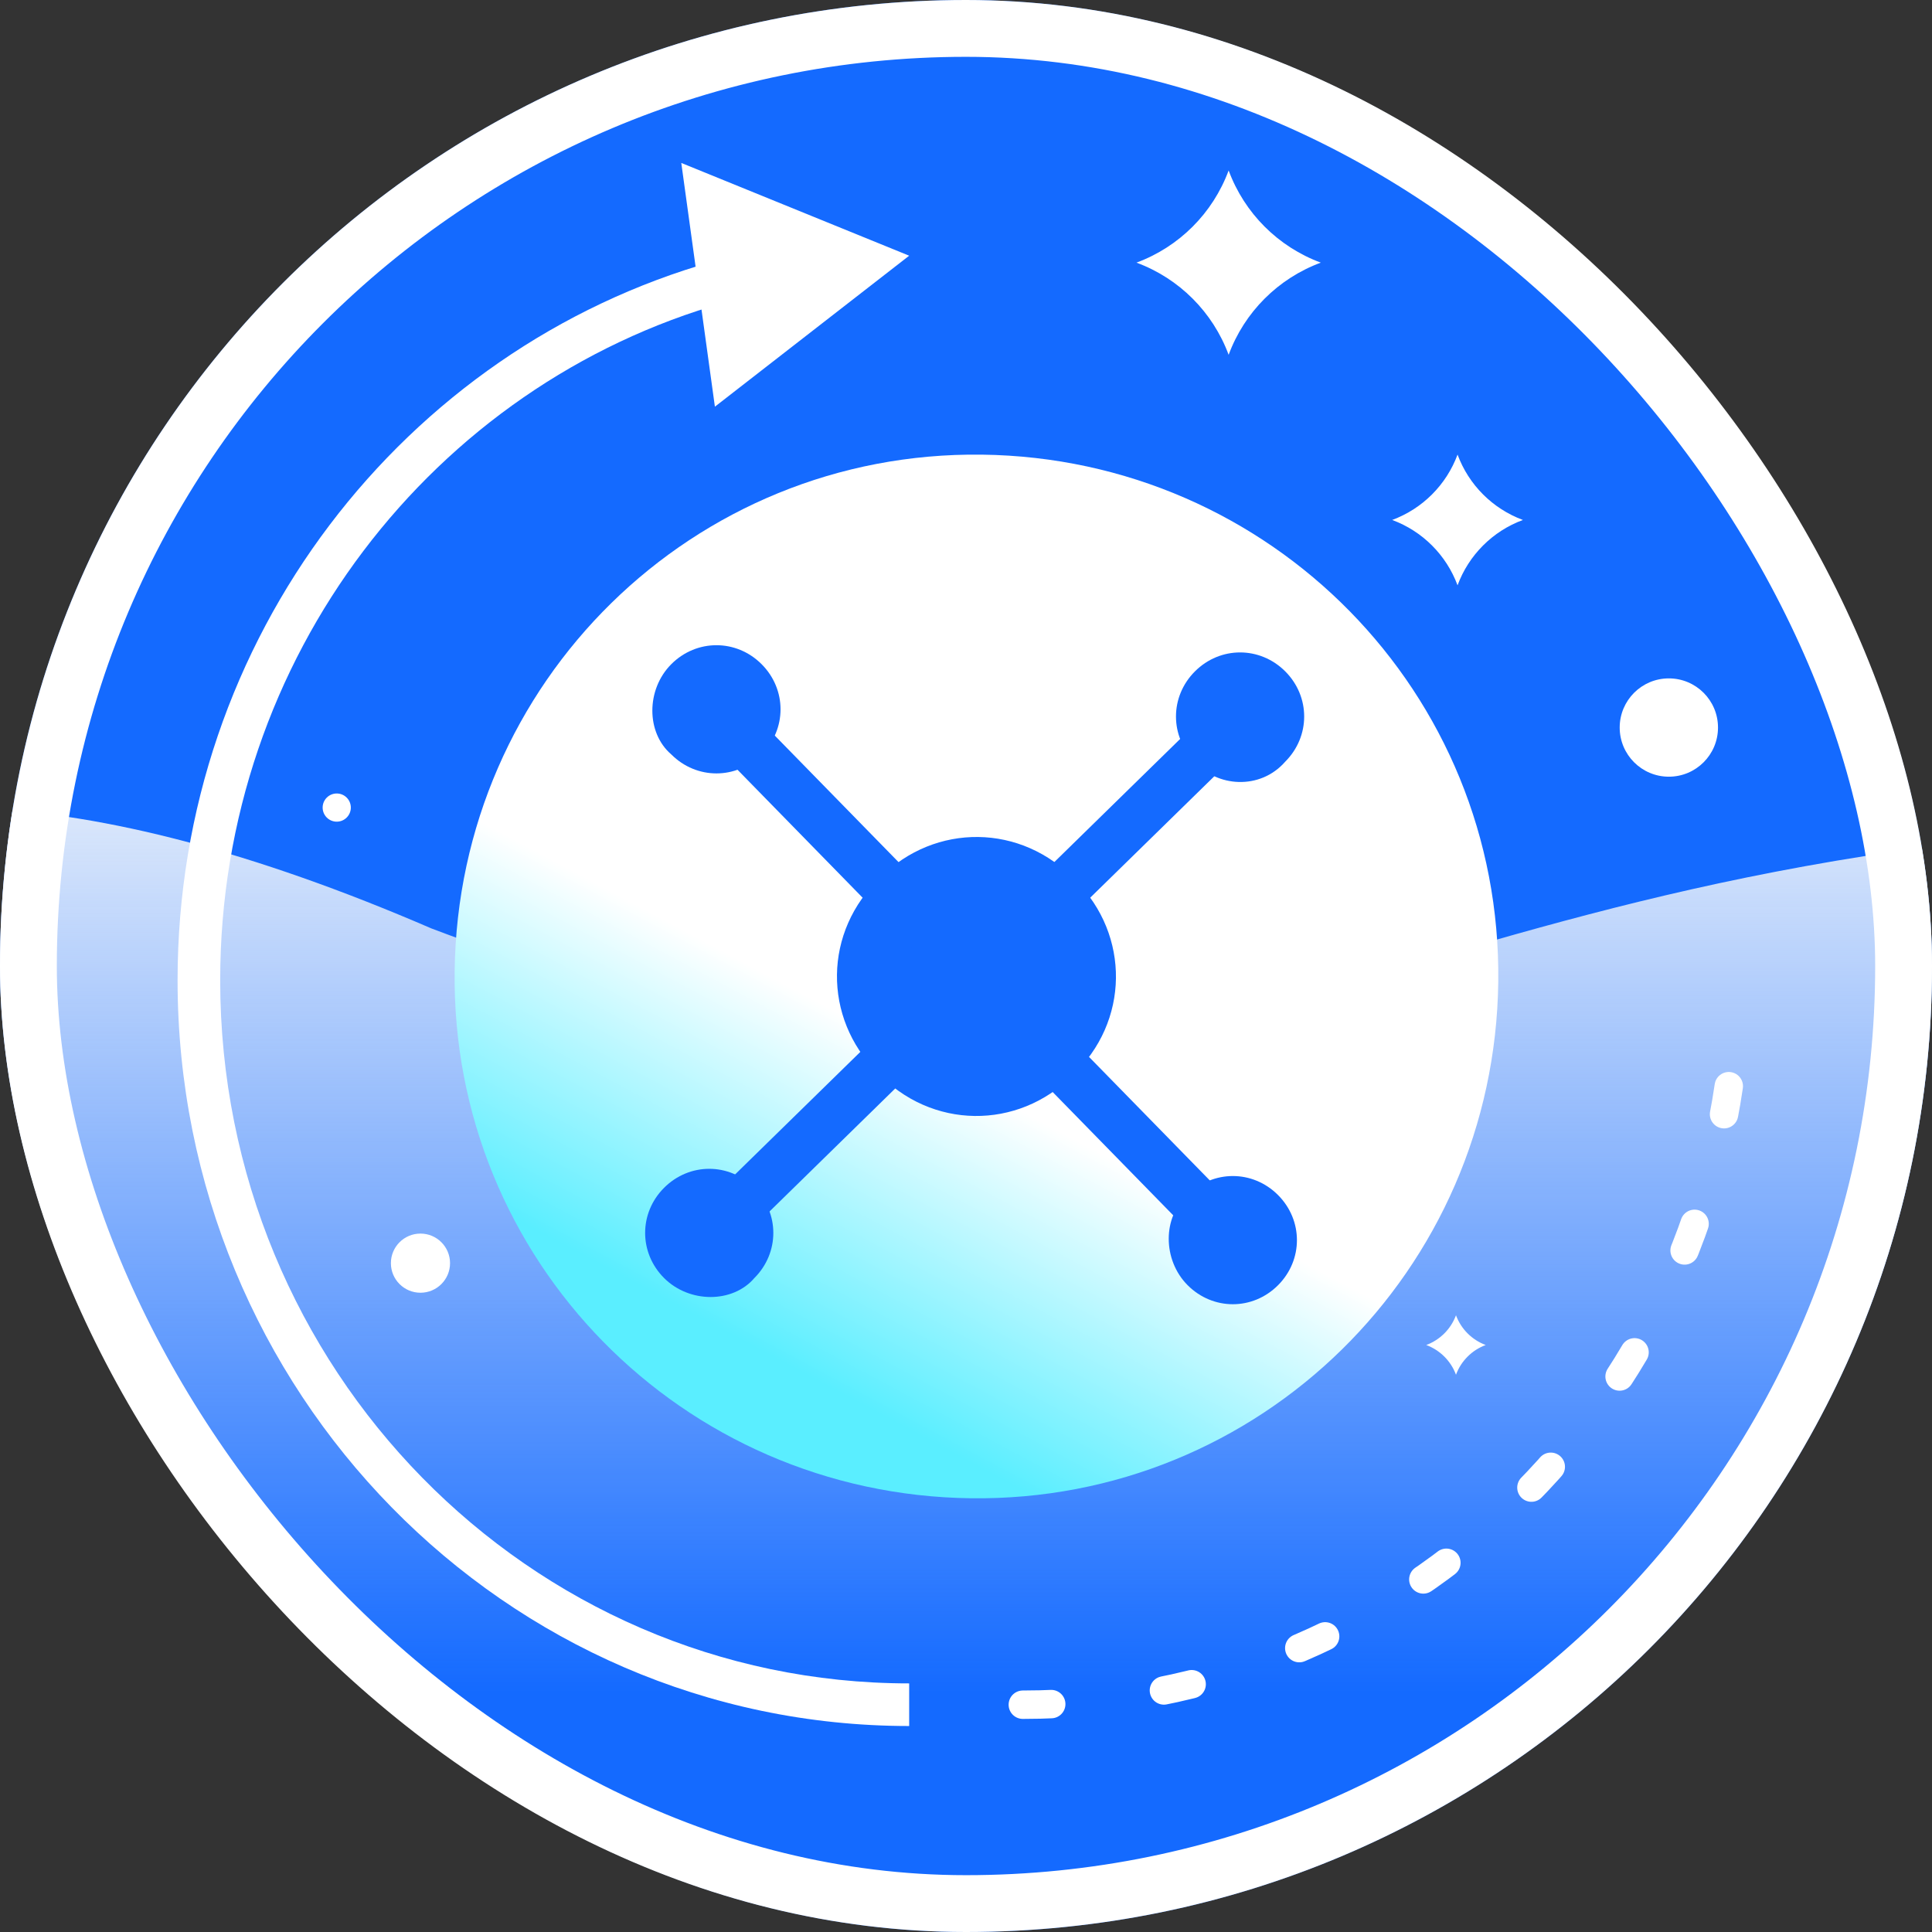
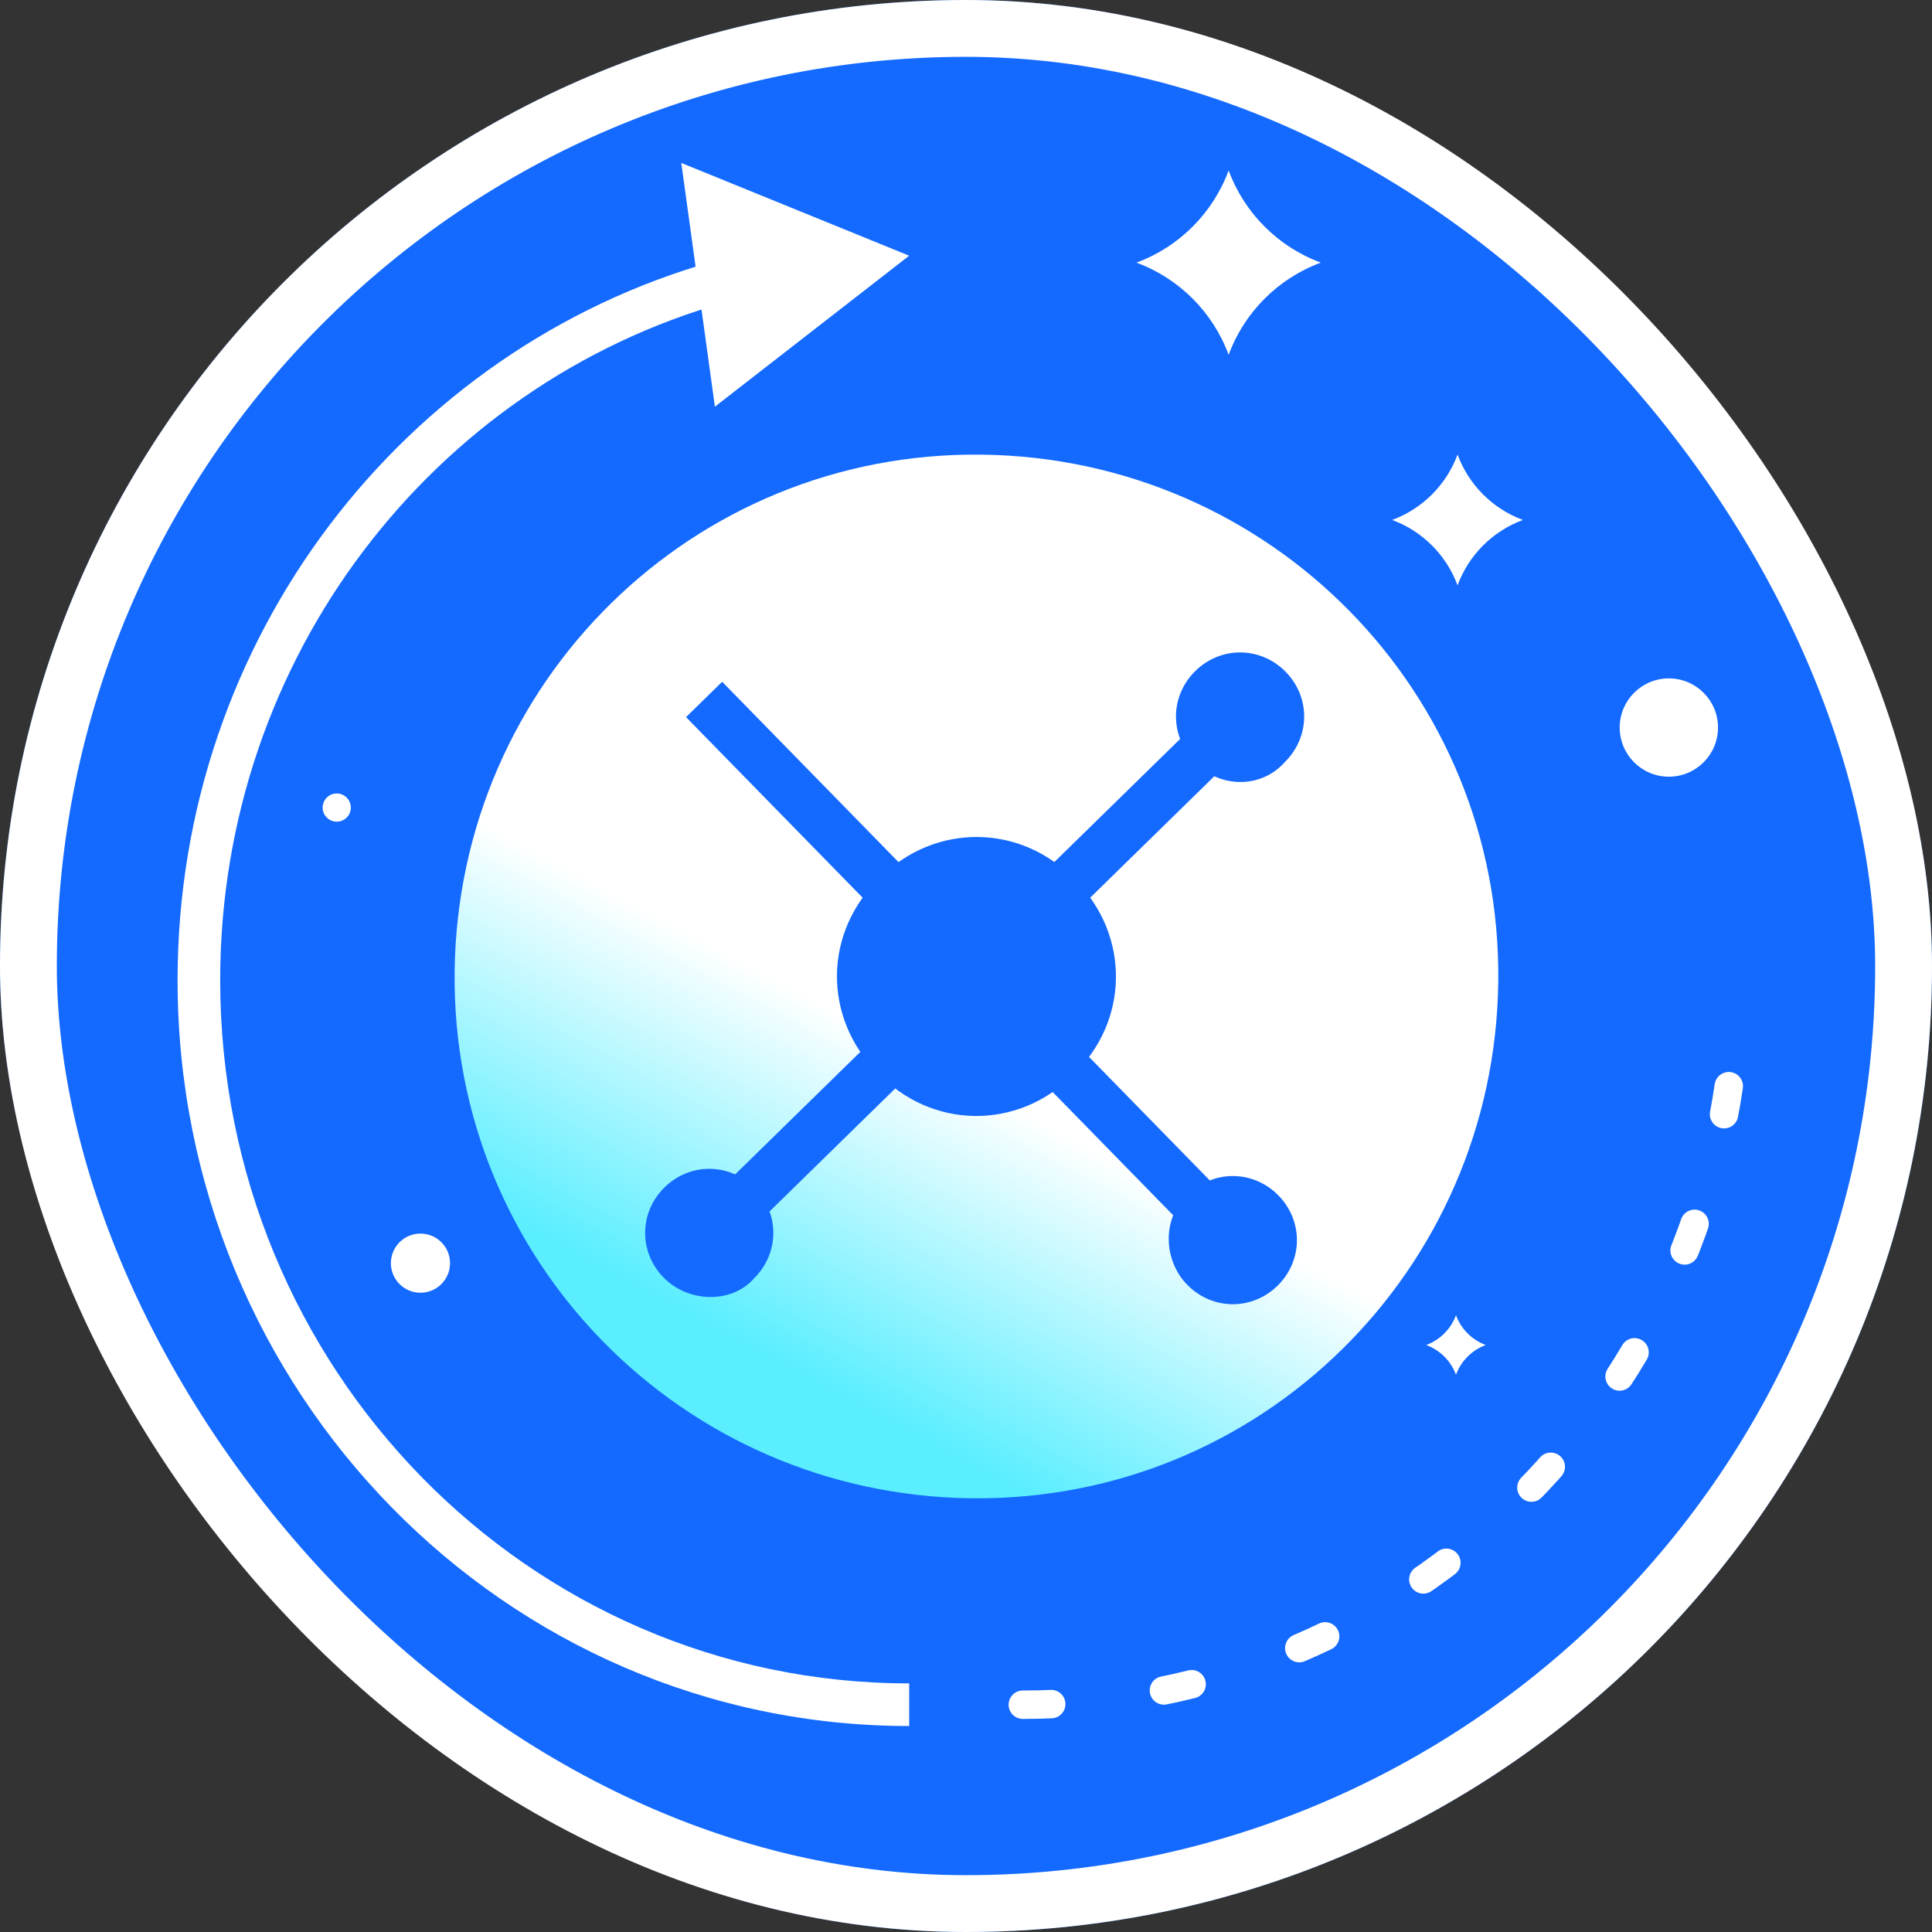
<svg xmlns="http://www.w3.org/2000/svg" width="68" height="68" viewBox="0 0 68 68" fill="none">
  <rect x="0" y="0" width="68" height="68" fill="#333333" stroke="none" />
  <g clip-path="url(#clip0_4314_159917)">
    <rect width="68" height="68" rx="34" fill="#146AFF" />
-     <path d="M-17.862 42.706C-16.268 34.497 -10.246 21.694 15.182 32.677C41.676 42.706 45.154 31.595 72.905 29.256C89.501 27.858 88.132 46.815 83.257 59.576H-24.502C-24.24 52.702 -21.763 46.324 -17.862 42.706Z" fill="url(#paint0_linear_4314_159917)" />
    <path d="M35.695 23.875C35.695 23.875 43.499 31.317 44.172 33.02C44.441 33.558 44.531 34.186 44.531 34.836C44.531 37.436 42.423 39.52 39.844 39.52C38.588 39.52 37.422 39.027 36.592 38.198L36.615 38.265C36.816 39.498 37.4 40.663 38.341 41.605C38.7 41.964 39.126 42.277 39.552 42.524H35.83H35.583H31.86C32.286 42.277 32.69 41.964 33.071 41.605C34.036 40.663 34.596 39.498 34.798 38.265L34.821 38.198C33.968 39.005 32.825 39.52 31.569 39.52C28.967 39.52 26.882 37.413 26.882 34.836C26.882 34.186 26.971 33.558 27.241 33.02C27.891 31.317 35.695 23.875 35.695 23.875Z" fill="#146AFF" />
    <path d="M25.984 21.433L26.971 17.689L27.958 21.433" stroke="#146AFF" stroke-width="0.713" stroke-miterlimit="10" stroke-linecap="round" stroke-linejoin="round" />
    <path d="M26.276 20.334H27.689" stroke="#146AFF" stroke-width="0.713" stroke-miterlimit="10" stroke-linecap="round" stroke-linejoin="round" />
    <path fill-rule="evenodd" clip-rule="evenodd" d="M34.559 16.002C44.727 16.129 52.861 24.39 52.734 34.559C52.607 44.727 44.345 52.861 34.177 52.734C24.009 52.607 15.874 44.345 16.002 34.177C16.129 24.009 24.39 15.874 34.559 16.002Z" fill="url(#paint1_linear_4314_159917)" />
    <path fill-rule="evenodd" clip-rule="evenodd" d="M31 30.873C32.907 28.967 35.957 28.967 37.864 31C39.77 32.907 39.77 35.958 37.736 37.864C35.83 39.771 32.779 39.771 30.873 37.737C28.966 35.83 28.966 32.78 31 30.873Z" fill="#146AFF" />
    <path d="M25.418 23.996L24.146 25.24L43.253 44.779L44.525 43.535L25.418 23.996Z" fill="#146AFF" />
-     <path fill-rule="evenodd" clip-rule="evenodd" d="M23.628 23.376C24.517 22.487 25.916 22.487 26.805 23.376C27.695 24.266 27.695 25.664 26.805 26.554C25.916 27.444 24.517 27.444 23.628 26.554C22.738 25.791 22.738 24.266 23.628 23.376Z" fill="#146AFF" />
    <path fill-rule="evenodd" clip-rule="evenodd" d="M41.803 42.06C42.693 41.17 44.091 41.17 44.981 42.06C45.87 42.95 45.87 44.348 44.981 45.237C44.091 46.127 42.693 46.127 41.803 45.237C40.913 44.348 40.913 42.822 41.803 42.06Z" fill="#146AFF" />
    <path d="M43.482 24.106L23.948 43.219L25.193 44.491L44.726 25.378L43.482 24.106Z" fill="#146AFF" />
    <path fill-rule="evenodd" clip-rule="evenodd" d="M23.374 44.983C22.484 44.094 22.484 42.696 23.374 41.806C24.264 40.916 25.662 40.916 26.551 41.806C27.441 42.696 27.441 44.094 26.551 44.983C25.789 45.873 24.264 45.873 23.374 44.983Z" fill="#146AFF" />
    <path fill-rule="evenodd" clip-rule="evenodd" d="M42.058 26.808C41.168 25.918 41.168 24.52 42.058 23.63C42.948 22.741 44.346 22.741 45.236 23.63C46.125 24.52 46.125 25.918 45.236 26.808C44.346 27.825 42.821 27.698 42.058 26.808Z" fill="#146AFF" />
    <path d="M43.244 6C43.8 7.503 44.985 8.688 46.488 9.244C44.985 9.8 43.8 10.985 43.244 12.488C42.688 10.985 41.503 9.8 40 9.244C41.503 8.688 42.688 7.503 43.244 6Z" fill="white" />
    <path d="M51.301 16C51.695 17.066 52.535 17.906 53.601 18.301C52.535 18.695 51.695 19.535 51.301 20.601C50.906 19.535 50.066 18.695 49 18.301C50.066 17.906 50.906 17.066 51.301 16Z" fill="white" />
    <path d="M51.246 46.293C51.425 46.778 51.807 47.16 52.292 47.34C51.807 47.519 51.425 47.901 51.246 48.386C51.066 47.901 50.684 47.519 50.199 47.34C50.684 47.16 51.066 46.778 51.246 46.293Z" fill="white" />
    <circle cx="58.738" cy="25.607" r="1.73" fill="white" />
    <circle cx="14.799" cy="44.459" r="1.041" fill="white" />
    <circle cx="11.852" cy="28.424" r="0.496" fill="white" />
    <path d="M32 9L23.979 5.735L25.162 14.314L32 9ZM32 59.25C18.621 59.25 7.75 48.183 7.75 34.5H6.25C6.25 48.983 17.765 60.75 32 60.75V59.25ZM7.75 34.5C7.75 23.114 15.28 13.535 25.518 10.644L25.11 9.2C14.226 12.274 6.25 22.443 6.25 34.5H7.75Z" fill="white" />
    <path d="M36 60C49.011 60 59.713 49.919 61 37" stroke="white" stroke-linecap="round" stroke-dasharray="1 4" />
  </g>
  <rect x="1" y="1" width="66" height="66" rx="33" stroke="white" stroke-width="2" />
  <defs>
    <linearGradient id="paint0_linear_4314_159917" x1="17.676" y1="26.063" x2="17.676" y2="59.576" gradientUnits="userSpaceOnUse">
      <stop stop-color="#EAF1FB" />
      <stop offset="1" stop-color="#EAF1FB" stop-opacity="0" />
    </linearGradient>
    <linearGradient id="paint1_linear_4314_159917" x1="41.326" y1="41.969" x2="32.068" y2="59.261" gradientUnits="userSpaceOnUse">
      <stop stop-color="white" />
      <stop offset="0.6" stop-color="#5AEEFF" />
    </linearGradient>
    <clipPath id="clip0_4314_159917">
      <rect width="68" height="68" rx="34" fill="white" />
    </clipPath>
  </defs>
</svg>